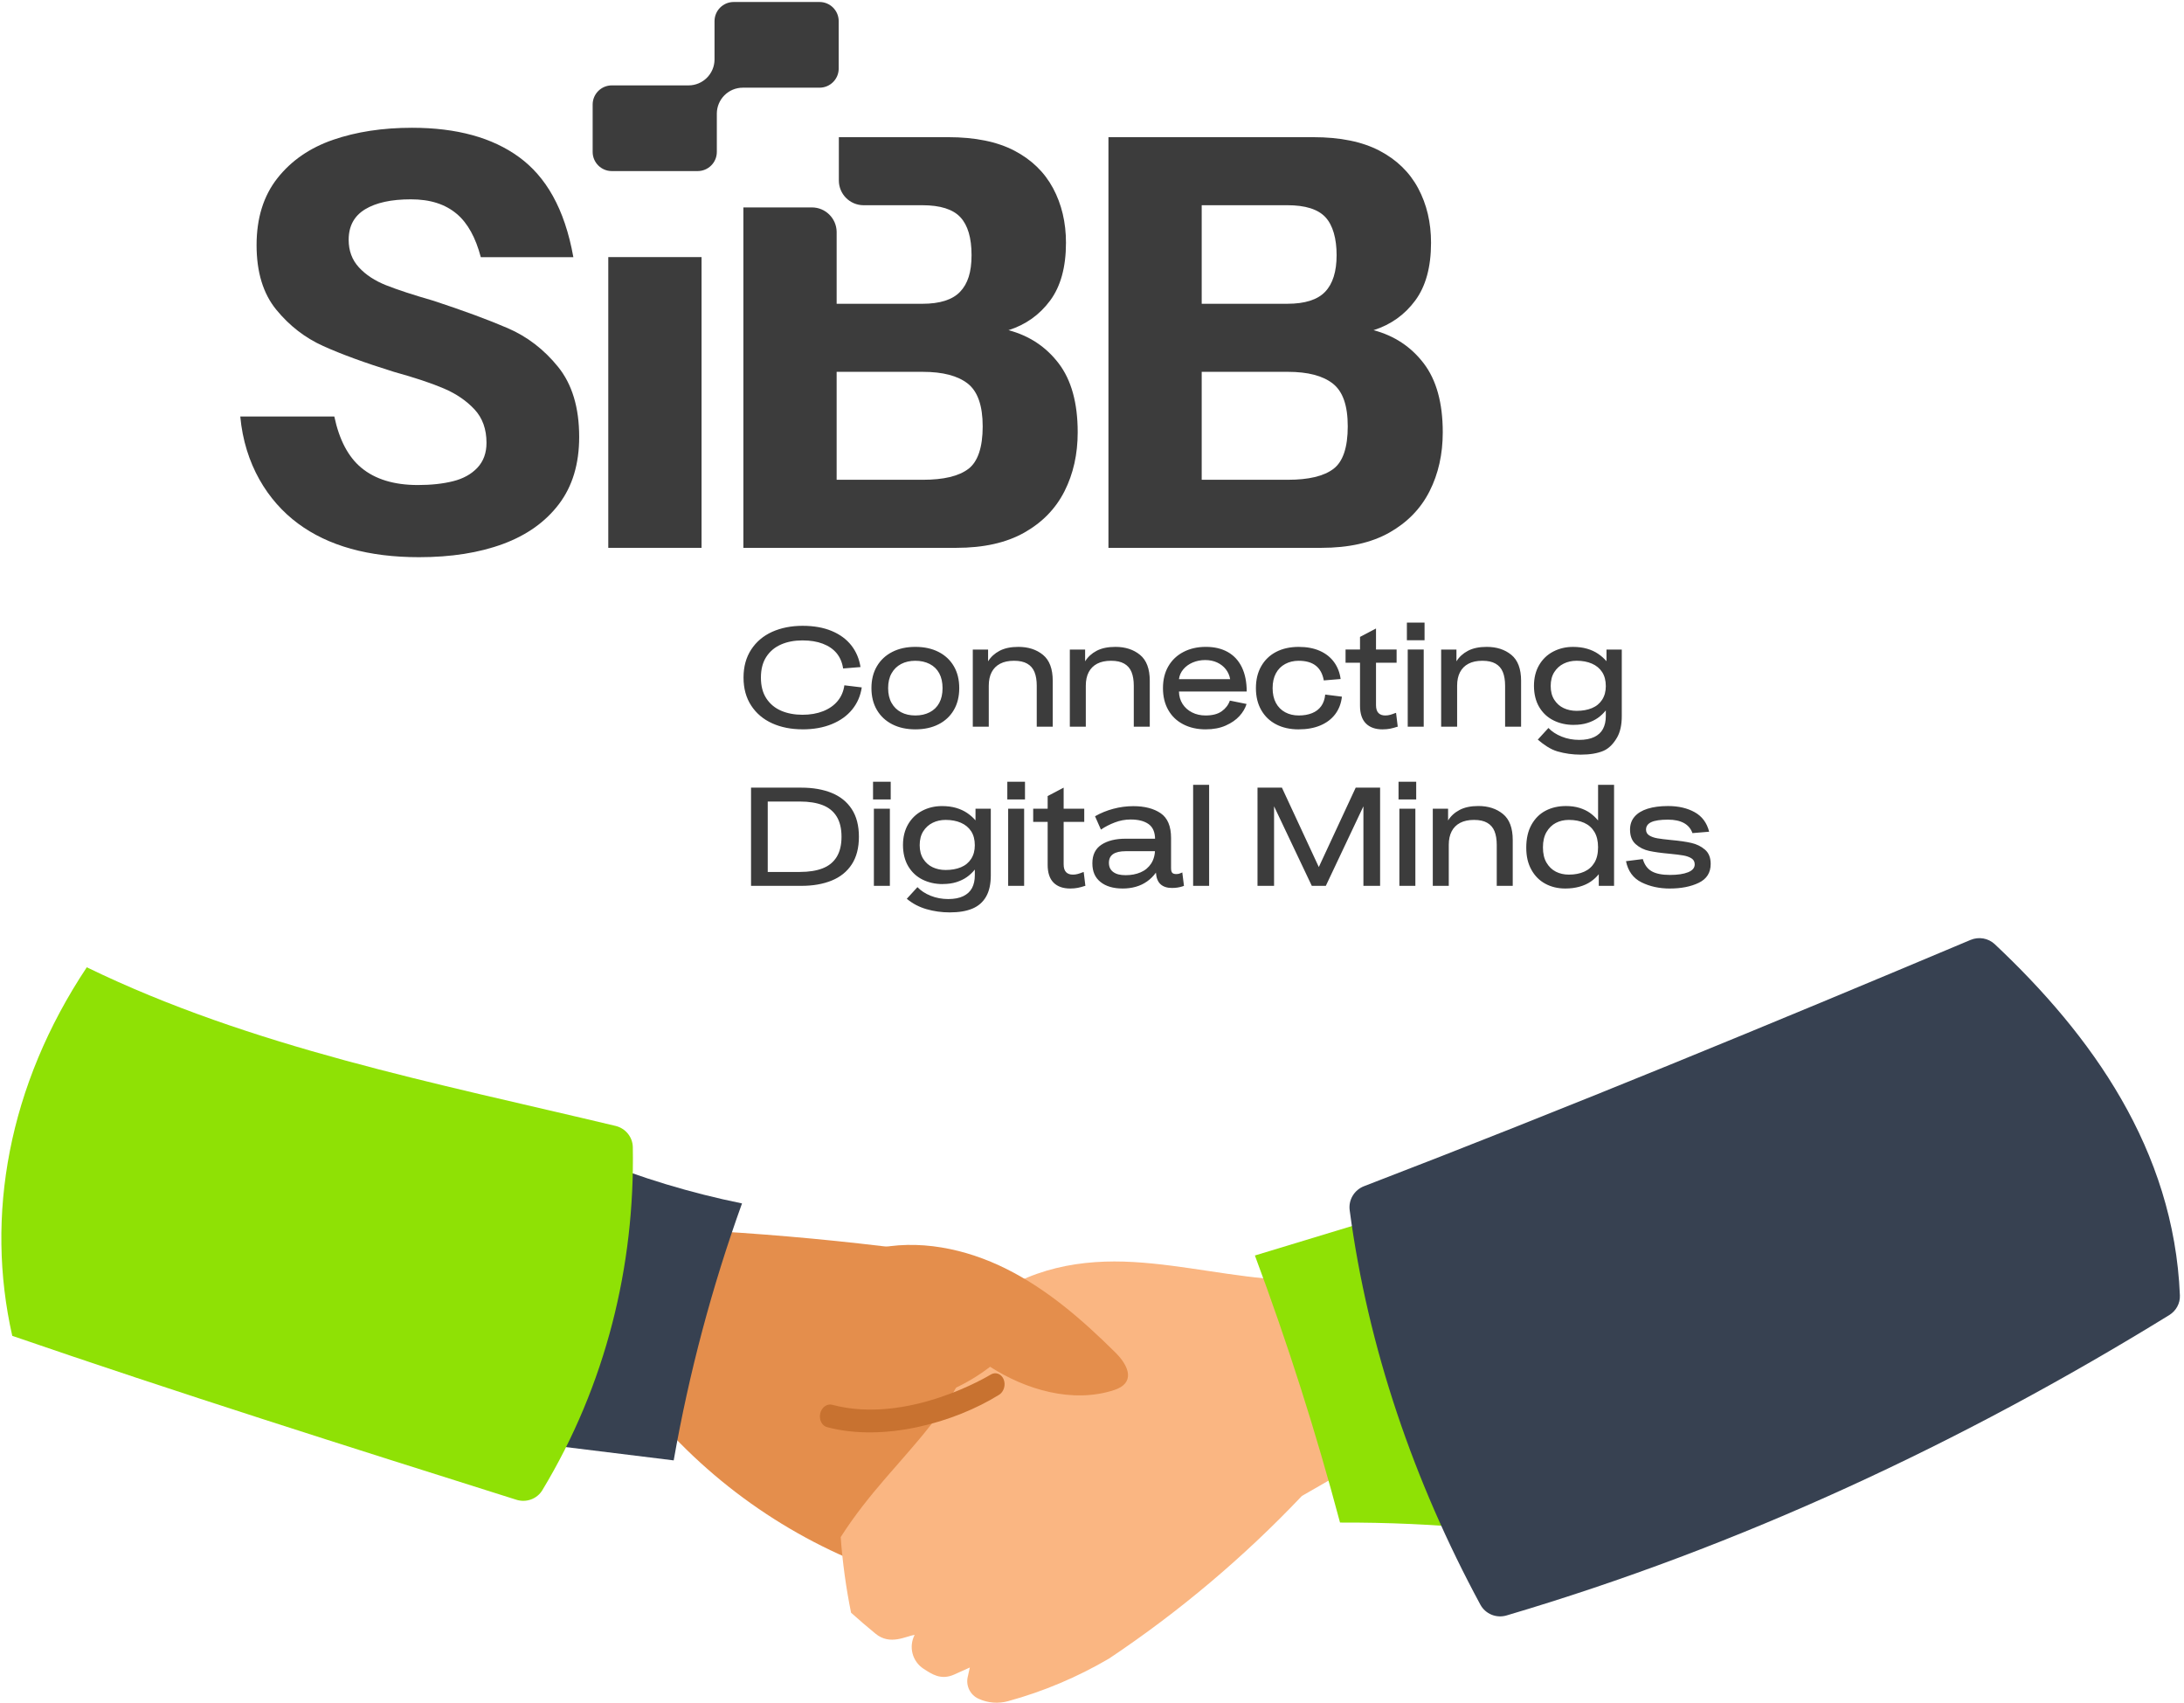
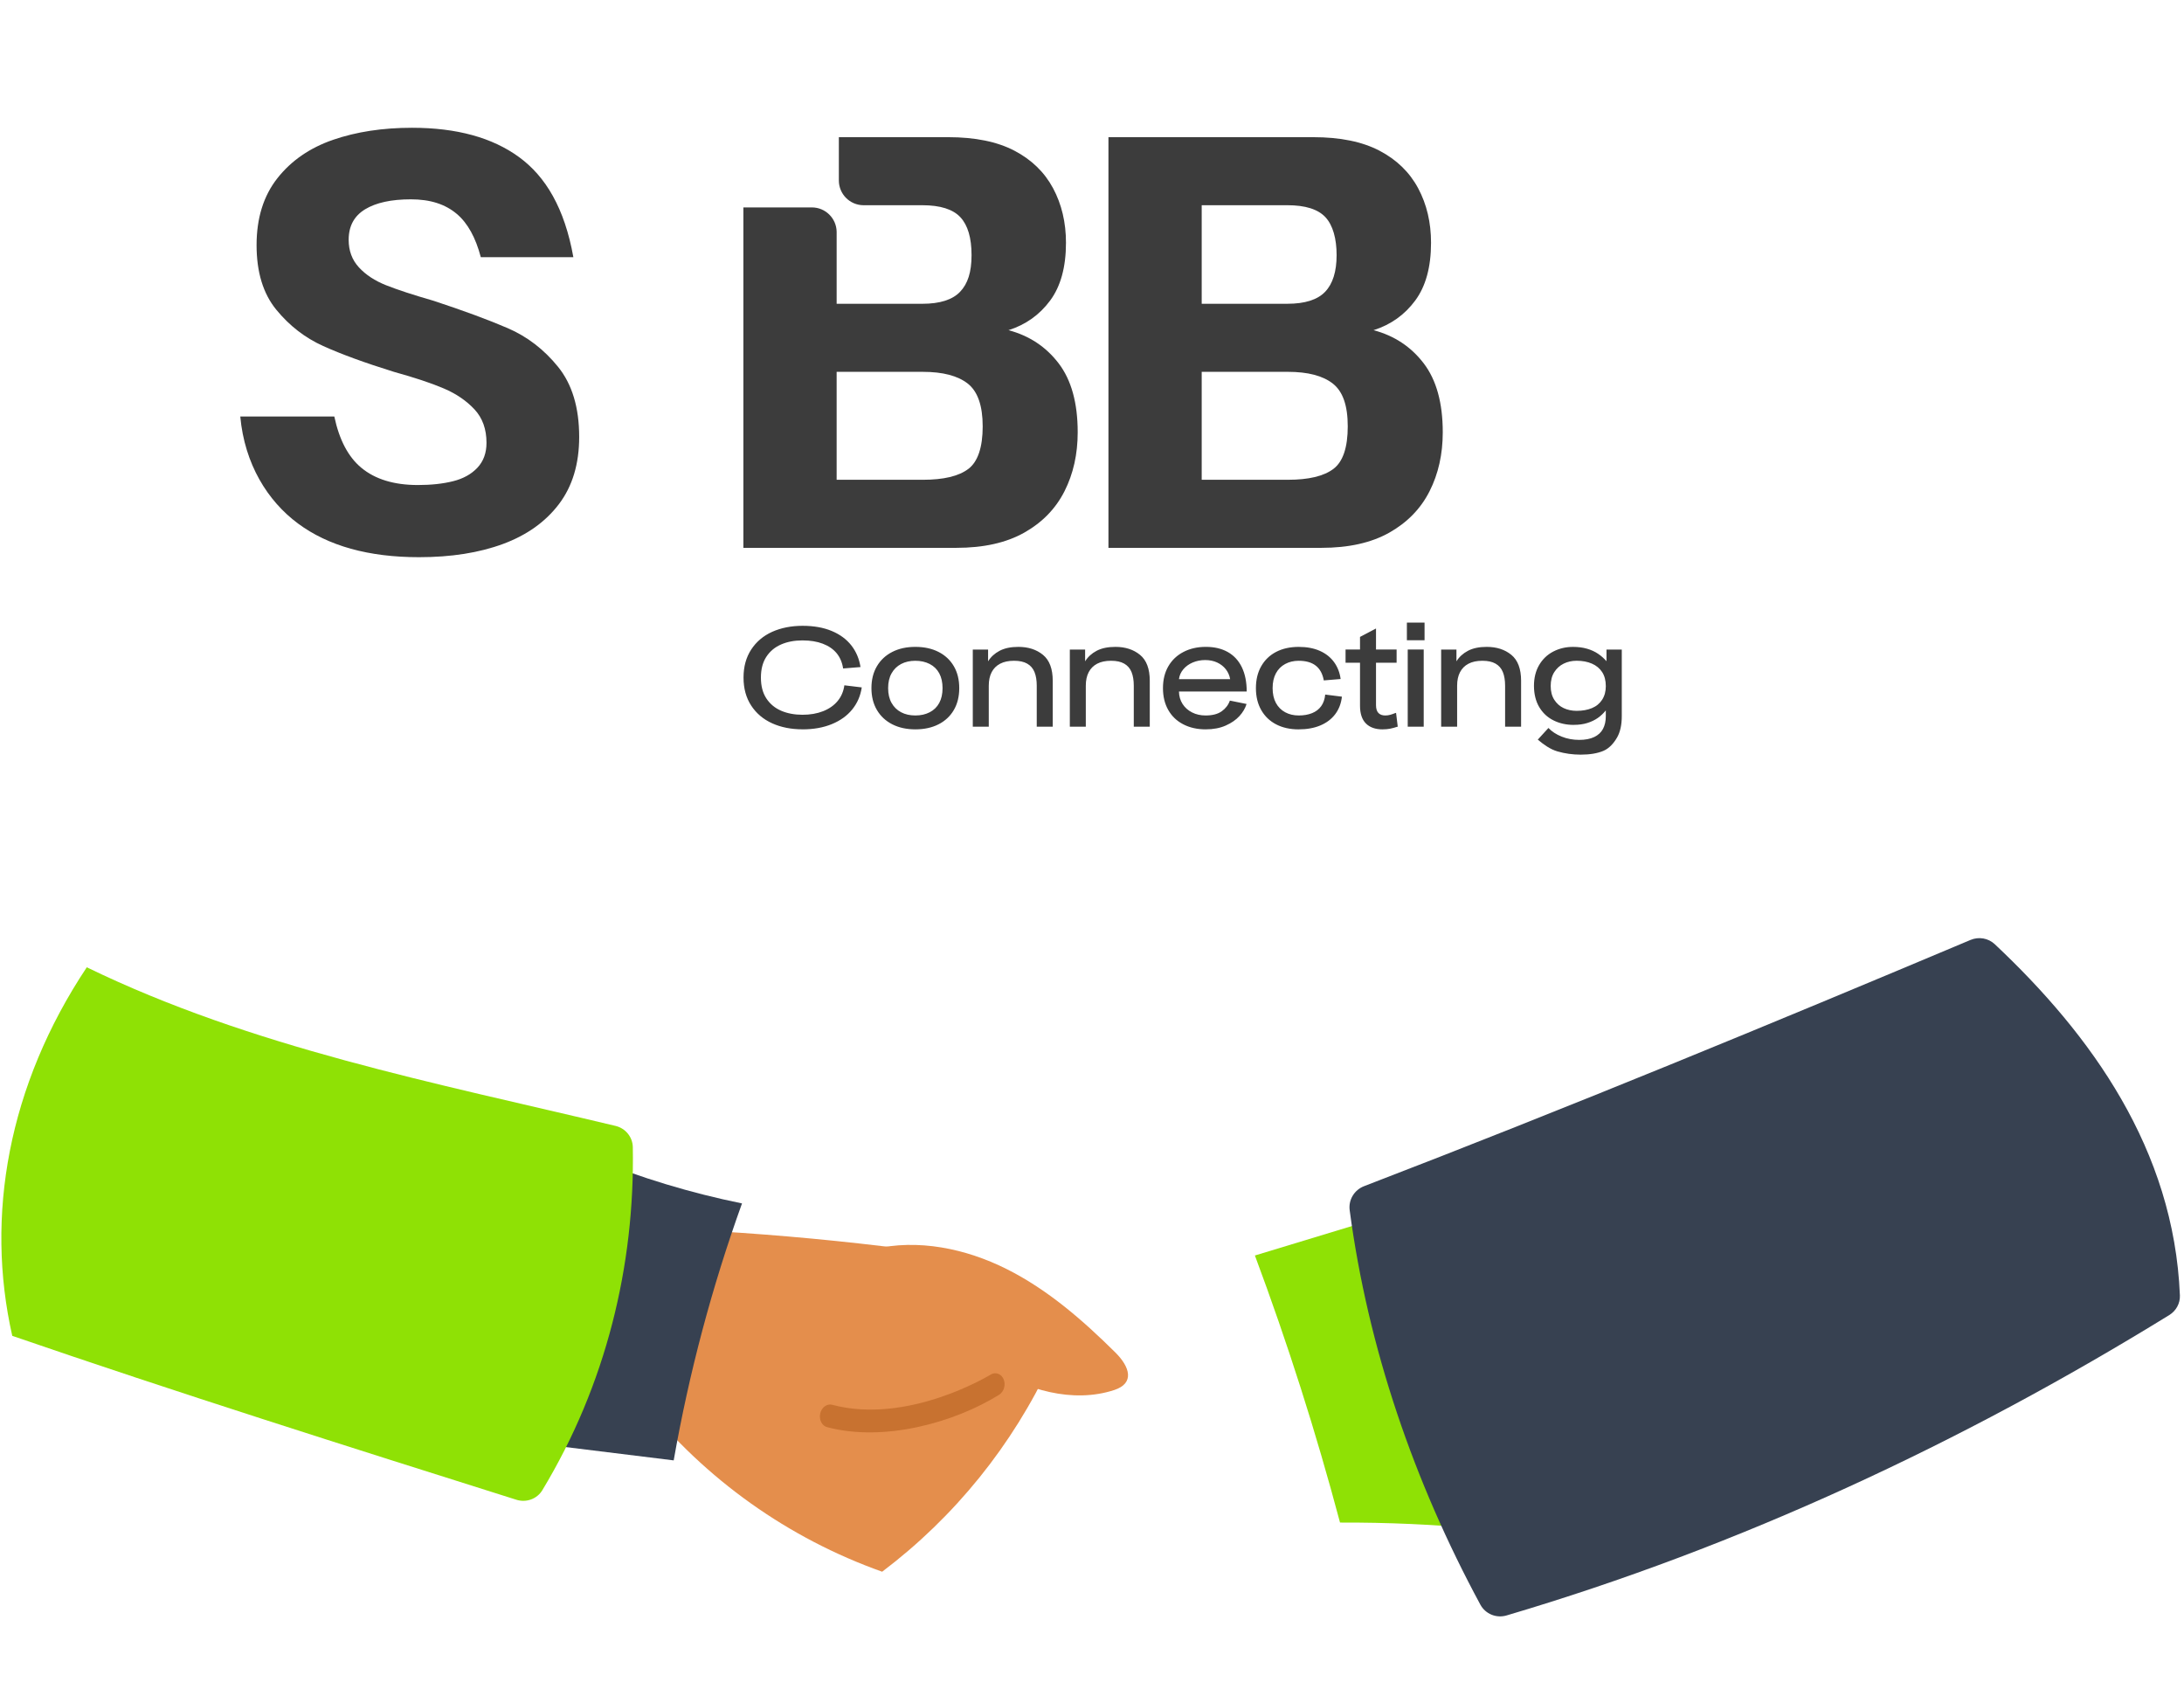
<svg xmlns="http://www.w3.org/2000/svg" width="572" height="446" viewBox="0 0 572 446" fill="none">
  <path d="M181.783 322.07C198.318 322.939 214.812 324.356 231.264 326.322C235.674 326.729 240.038 327.531 244.305 328.719C255.738 332.235 264.856 340.734 273.542 348.974C276.607 351.882 276.851 353.335 275.264 356.805C265.217 378.411 250.032 397.211 231.041 411.555C206.447 402.814 184.76 387.391 168.404 367.006C170.512 351.423 175.026 336.263 181.783 322.07Z" fill="#E48E4C" />
-   <path d="M220.18 402.494C220.665 409.144 221.573 415.756 222.898 422.291C225.003 424.176 227.138 426.012 229.326 427.801C233.164 430.936 237.265 428.402 239.546 428.101C238.766 429.606 238.573 431.35 239.006 432.99C239.439 434.631 240.467 436.05 241.889 436.971C244.013 438.336 246.397 440.062 249.955 438.459L254.004 436.636L253.451 439.107C253.195 440.242 253.339 441.431 253.857 442.472C254.375 443.514 255.236 444.344 256.294 444.822L256.352 444.849C258.762 445.939 261.475 446.152 264.024 445.45C273.294 442.909 282.19 439.154 290.483 434.285C308.84 422.02 325.776 407.74 340.976 391.711C345.105 389.323 349.236 386.95 353.367 384.591C348.119 368.513 342.872 352.434 336.318 335.13C323.062 334.433 310.06 331.222 296.826 330.46C283.592 329.699 269.451 331.75 257.101 341.595C256.827 353.381 250.758 364.286 243.466 373.519C236.196 382.781 227.555 390.916 220.18 402.494Z" fill="#FAB682" />
  <path d="M228.747 327.096C240.431 324.33 252.915 326.922 263.655 332.304C274.395 337.686 283.594 345.697 292.131 354.161C295.914 357.911 297.229 362.194 291.853 363.968C280.913 367.576 268.589 363.859 259.311 357.889C253.219 362.576 246.123 365.777 238.583 367.238C231.044 368.699 223.269 368.381 215.873 366.308C214.328 353.473 217.266 340.132 228.747 327.096Z" fill="#E48E4C" />
  <path d="M155.079 303.238C167.767 308.413 180.91 312.389 194.336 315.115C186.455 336.987 180.469 359.499 176.445 382.402L143.254 378.313C142.398 364.963 146.716 351.911 149.577 338.844C151.918 328.179 153.294 317.303 155.079 303.238Z" fill="#374151" />
  <path d="M363.369 318.219L328.664 328.752C337.226 351.682 344.658 374.993 350.959 398.683C363.367 398.634 375.759 399.189 388.133 400.347C379.753 374.441 372.135 348.285 363.369 318.219Z" fill="#8FE105" />
  <path d="M22.729 253.285C65.92 274.264 113.664 283.473 161.208 294.818C163.809 295.439 165.689 297.712 165.737 300.386C166.293 331.423 158.711 362.589 142.047 390.199C140.649 392.517 137.831 393.527 135.249 392.713C90.614 378.633 46.034 364.533 3.212 349.792C-3.892 318.409 2.125 284.256 22.729 253.285Z" fill="#8FE105" />
  <path d="M394.569 423.007C391.896 423.797 389.033 422.621 387.708 420.168C370.361 388.054 358.298 353.096 353.487 316.89C353.127 314.173 354.704 311.583 357.262 310.6C410.916 289.976 464.042 268.034 516.087 246.123C518.244 245.215 520.737 245.639 522.442 247.242C547.734 271.014 569.359 300.996 570.926 339.199C571.012 341.292 569.927 343.25 568.143 344.349C513.812 377.823 455.615 404.971 394.569 423.007Z" fill="#374151" />
  <path d="M261.663 365.226C261.964 365.038 262.234 364.785 262.457 364.479C262.68 364.174 262.852 363.822 262.962 363.445C263.072 363.067 263.119 362.671 263.1 362.28C263.081 361.888 262.996 361.508 262.85 361.162C262.705 360.815 262.501 360.509 262.251 360.261C262.001 360.012 261.709 359.826 261.393 359.714C261.077 359.601 260.742 359.564 260.407 359.604C260.073 359.645 259.745 359.762 259.444 359.949C259.229 360.082 237.826 373.134 217.953 367.843C217.3 367.67 216.603 367.812 216.016 368.238C215.429 368.664 215 369.339 214.822 370.115C214.644 370.891 214.733 371.704 215.069 372.376C215.405 373.048 215.961 373.523 216.614 373.696C231.507 377.656 249.935 372.511 261.663 365.226Z" fill="#C87230" />
  <g clip-path="url(#clip0_757_42)">
    <path d="M150.166 67.349C147.872 54.503 142.898 46.215 135.946 41.138C128.929 36.02 119.585 33.457 107.91 33.457C100.228 33.457 93.339 34.507 87.247 36.605C81.152 38.706 76.287 42.058 72.652 46.667C69.017 51.277 67.199 57.113 67.199 64.179C67.199 71.246 68.914 76.881 72.345 81.076C75.776 85.277 79.873 88.45 84.635 90.602C89.397 92.752 95.565 95.008 103.146 97.361C108.677 98.898 113.055 100.357 116.279 101.739C119.506 103.121 122.168 104.941 124.268 107.192C126.366 109.445 127.416 112.364 127.416 115.947C127.416 118.611 126.622 120.786 125.035 122.475C123.446 124.165 121.321 125.342 118.66 126.006C115.996 126.673 112.925 127.005 109.442 127.005C103.194 127.005 98.251 125.495 94.618 122.475C91.19 119.626 88.844 115.139 87.558 109.056H62.93C64.064 121.525 70.091 131.179 78.028 137.067C85.963 142.958 96.539 145.9 109.752 145.9C118.148 145.9 125.47 144.749 131.718 142.444C137.962 140.14 142.854 136.659 146.389 131.999C149.924 127.34 151.69 121.477 151.69 114.411C151.69 106.729 149.845 100.61 146.157 96.052C142.471 91.497 138.066 88.118 132.948 85.914C127.824 83.713 121.372 81.332 113.591 78.772C108.263 77.234 104.116 75.879 101.148 74.701C98.177 73.526 95.796 71.961 94.005 70.015C92.213 68.07 91.317 65.665 91.317 62.794C91.317 59.211 92.751 56.549 95.619 54.805C98.484 53.067 102.478 52.194 107.602 52.194C112.726 52.194 116.638 53.475 119.661 56.033C122.499 58.441 124.578 62.225 125.925 67.344H150.165L150.166 67.349Z" fill="#3C3C3C" />
-     <path d="M183.739 67.32H159.312V143.452H183.739V67.32Z" fill="#3C3C3C" />
    <path d="M349.219 122.789C351.728 120.895 352.981 117.181 352.981 111.652C352.981 106.124 351.676 102.488 349.064 100.436C346.452 98.388 342.537 97.365 337.312 97.365H314.731V125.63H337.312C342.74 125.63 346.708 124.683 349.219 122.787M347.069 76.394C349.066 74.296 350.065 71.094 350.065 66.792C350.065 62.491 349.091 58.983 347.145 56.883C345.197 54.785 341.87 53.735 337.159 53.735H314.731V79.543H337.159C341.769 79.543 345.07 78.495 347.069 76.394ZM290.305 35.918H343.918C350.984 35.918 356.769 37.096 361.277 39.452C365.783 41.809 369.163 45.085 371.416 49.283C373.669 53.484 374.795 58.246 374.795 63.57C374.795 69.921 373.413 74.966 370.649 78.702C367.884 82.44 364.246 85.025 359.74 86.459C365.168 87.896 369.546 90.788 372.874 95.139C376.201 99.493 377.866 105.509 377.866 113.19C377.866 118.926 376.715 124.073 374.411 128.628C372.107 133.186 368.596 136.796 363.889 139.458C359.176 142.122 353.236 143.452 346.07 143.452H290.307V35.918H290.305Z" fill="#3C3C3C" />
-     <path d="M160.231 44.796C157.466 44.796 155.219 42.548 155.219 39.784V27.371C155.219 24.607 157.469 22.359 160.231 22.359H180.328C184.091 22.359 187.138 19.309 187.138 15.549V5.535C187.138 2.771 189.386 0.523 192.15 0.523H214.647C217.412 0.523 219.659 2.773 219.659 5.535V17.948C219.659 20.713 217.412 22.96 214.647 22.96H194.55C190.787 22.96 187.74 26.01 187.74 29.771V39.784C187.74 42.549 185.492 44.796 182.728 44.796H160.231Z" fill="#3C3C3C" />
    <path d="M253.609 122.789C251.097 124.685 247.131 125.632 241.702 125.632H219.121V97.367H241.702C246.926 97.367 250.842 98.393 253.454 100.439C256.066 102.488 257.371 106.226 257.371 111.655C257.371 117.083 256.117 120.897 253.609 122.792M194.695 54.314V143.452H250.458C257.625 143.452 263.564 142.122 268.277 139.458C272.987 136.796 276.494 133.186 278.799 128.628C281.103 124.073 282.255 118.926 282.255 113.19C282.255 105.509 280.589 99.493 277.262 95.139C273.935 90.788 269.554 87.896 264.129 86.459C268.634 85.026 272.269 82.44 275.037 78.702C277.801 74.966 279.184 69.921 279.184 63.57C279.184 58.246 278.054 53.484 275.804 49.283C273.551 45.084 270.171 41.808 265.666 39.452C261.157 37.099 255.373 35.918 248.307 35.918H219.699V47.256C219.699 50.812 222.561 53.697 226.109 53.738H241.548C246.257 53.738 249.586 54.788 251.533 56.886C253.479 58.986 254.453 62.289 254.453 66.795C254.453 71.301 253.455 74.3 251.457 76.398C249.46 78.498 246.157 79.546 241.55 79.546H219.122V60.644C219.037 57.136 216.172 54.314 212.643 54.314H200.056" fill="#3C3C3C" />
-     <path d="M437.346 232.658C440.333 232.658 442.861 232.155 444.932 231.153C446.999 230.149 448.036 228.508 448.036 226.23C448.036 224.59 447.541 223.341 446.548 222.484C445.554 221.627 444.363 221.04 442.967 220.721C441.572 220.403 439.783 220.147 437.604 219.952C436.11 219.804 434.935 219.658 434.078 219.511C433.22 219.364 432.511 219.113 431.948 218.756C431.384 218.402 431.102 217.894 431.102 217.233C431.102 216.351 431.567 215.695 432.497 215.268C433.428 214.841 434.884 214.626 436.867 214.626C438.557 214.626 439.942 214.92 441.02 215.508C442.097 216.096 442.842 216.978 443.261 218.152L447.634 217.785C447.047 215.459 445.784 213.756 443.85 212.678C441.915 211.6 439.589 211.061 436.87 211.061C434.789 211.061 433.007 211.296 431.526 211.761C430.044 212.226 428.906 212.917 428.109 213.836C427.312 214.756 426.914 215.888 426.914 217.235C426.914 218.9 427.409 220.174 428.403 221.055C429.396 221.936 430.577 222.524 431.949 222.818C433.32 223.112 435.094 223.358 437.276 223.553C438.794 223.7 439.981 223.847 440.84 223.994C441.697 224.141 442.413 224.391 442.99 224.748C443.564 225.104 443.852 225.635 443.852 226.344C443.852 227.251 443.27 227.936 442.108 228.402C440.944 228.868 439.371 229.101 437.387 229.101C435.306 229.101 433.709 228.783 432.594 228.146C431.478 227.509 430.702 226.443 430.262 224.949L425.854 225.499C426.392 228.119 427.75 229.97 429.932 231.048C432.111 232.124 434.585 232.663 437.352 232.663M418.541 221.856C418.541 223.497 418.223 224.844 417.586 225.896C416.949 226.95 416.062 227.733 414.922 228.248C413.782 228.762 412.444 229.018 410.901 229.018C409.627 229.018 408.487 228.762 407.483 228.248C406.478 227.733 405.666 226.95 405.04 225.896C404.414 224.844 404.104 223.507 404.104 221.892C404.104 220.275 404.417 218.934 405.04 217.869C405.666 216.806 406.479 216.008 407.483 215.484C408.487 214.958 409.627 214.694 410.901 214.694C412.444 214.694 413.784 214.952 414.922 215.465C416.06 215.979 416.949 216.768 417.586 217.835C418.223 218.901 418.541 220.239 418.541 221.856ZM409.946 232.658C411.292 232.658 412.536 232.498 413.673 232.182C414.811 231.864 415.798 231.418 416.631 230.84C417.464 230.266 418.16 229.622 418.726 228.911V231.962H422.731V205.512H418.544V214.842C417.883 214.058 417.172 213.396 416.414 212.858C415.654 212.319 414.748 211.884 413.695 211.554C412.642 211.226 411.453 211.06 410.131 211.06C408.148 211.06 406.379 211.462 404.822 212.27C403.266 213.078 402.031 214.303 401.111 215.943C400.192 217.584 399.734 219.581 399.734 221.932C399.734 224.284 400.18 226.12 401.076 227.736C401.968 229.352 403.188 230.578 404.731 231.409C406.273 232.242 408.012 232.658 409.946 232.658ZM375.254 231.959H379.441V221.233C379.441 219.838 379.692 218.656 380.195 217.688C380.696 216.721 381.438 215.979 382.418 215.465C383.397 214.951 384.609 214.694 386.054 214.694C387.498 214.694 388.625 214.945 389.506 215.448C390.388 215.952 391.025 216.687 391.416 217.652C391.808 218.621 392.004 219.816 392.004 221.233V231.959H396.192V219.946C396.192 216.812 395.34 214.544 393.639 213.15C391.936 211.754 389.787 211.054 387.194 211.054C385.21 211.054 383.569 211.397 382.272 212.083C380.973 212.768 379.969 213.688 379.26 214.839V211.754H375.254V231.956L375.254 231.959ZM366.283 209.332H370.911V204.703H366.283V209.332ZM366.503 231.959H370.691V211.756H366.503V231.959ZM329.348 231.959H333.684V211.13L343.566 231.959H347.239L357.084 211.13V231.959H361.456V206.243H355.065L345.402 227.036L335.741 206.243H329.349L329.348 231.959ZM312.487 231.959H316.675V205.509H312.487V231.959ZM294.031 232.658C295.256 232.658 296.407 232.506 297.484 232.199C298.561 231.894 299.542 231.426 300.423 230.802C301.304 230.18 302.078 229.412 302.738 228.506L302.518 222.224C302.518 223.767 302.18 225.06 301.508 226.099C300.834 227.14 299.917 227.91 298.752 228.414C297.588 228.918 296.273 229.167 294.804 229.167C293.335 229.167 292.331 228.893 291.572 228.341C290.813 227.788 290.432 226.989 290.432 225.936C290.432 224.882 290.798 224.142 291.534 223.638C292.269 223.138 293.37 222.886 294.84 222.886H303.179V219.614H294.804C292.184 219.614 290.078 220.134 288.486 221.176C286.894 222.219 286.097 223.84 286.097 226.044C286.097 228.248 286.807 229.809 288.228 230.948C289.648 232.088 291.582 232.656 294.031 232.656M306.964 232.511C307.943 232.511 308.85 232.375 309.682 232.105L310.087 231.959L309.647 228.433L309.535 228.506C309.314 228.605 309.089 228.688 308.855 228.765C308.621 228.838 308.36 228.873 308.066 228.873C307.575 228.873 307.227 228.765 307.018 228.542C306.81 228.321 306.706 227.904 306.706 227.292V219.432C306.706 216.347 305.8 214.186 303.988 212.948C302.175 211.713 299.786 211.092 296.823 211.092C295.036 211.092 293.278 211.326 291.553 211.791C289.825 212.256 288.241 212.907 286.796 213.74L288.339 217.231C289.416 216.496 290.627 215.87 291.977 215.356C293.323 214.842 294.708 214.586 296.129 214.586C298.137 214.586 299.704 214.988 300.831 215.796C301.958 216.604 302.52 217.94 302.52 219.802V222.226L302.741 228.508C302.839 229.88 303.242 230.892 303.954 231.54C304.665 232.187 305.669 232.514 306.966 232.514M270.598 215.208H283.969V211.756H270.598V215.208ZM280.299 232.658C281.034 232.658 281.7 232.596 282.302 232.476C282.9 232.353 283.496 232.193 284.084 231.997L284.266 231.959L283.825 228.321C283.8 228.346 283.77 228.365 283.733 228.375C283.698 228.389 283.654 228.395 283.605 228.395C283.115 228.59 282.669 228.743 282.264 228.854C281.858 228.965 281.436 229.02 280.996 229.02C280.212 229.02 279.61 228.799 279.197 228.359C278.78 227.918 278.574 227.233 278.574 226.302V206.246L274.386 208.45V226.449C274.386 228.53 274.901 230.087 275.929 231.115C276.958 232.144 278.413 232.658 280.302 232.658M263.821 209.332H268.449V204.703H263.821V209.332ZM264.041 231.959H268.228V211.756H264.041V231.959ZM240.872 221.306C240.872 219.862 241.185 218.648 241.808 217.668C242.432 216.689 243.253 215.948 244.268 215.445C245.283 214.945 246.417 214.691 247.666 214.691C249.184 214.691 250.518 214.942 251.671 215.445C252.822 215.948 253.714 216.688 254.354 217.668C254.991 218.647 255.309 219.872 255.309 221.342C255.309 222.713 254.991 223.894 254.354 224.887C253.717 225.878 252.823 226.615 251.671 227.091C250.52 227.57 249.184 227.807 247.666 227.807C246.417 227.807 245.283 227.567 244.268 227.091C243.25 226.612 242.431 225.886 241.808 224.906C241.185 223.927 240.872 222.727 240.872 221.306ZM246.899 231.483C248.246 231.483 249.441 231.317 250.48 230.988C251.519 230.656 252.428 230.223 253.198 229.684C253.971 229.145 254.672 228.484 255.31 227.701V229.208C255.31 230.506 255.065 231.613 254.576 232.533C254.086 233.452 253.321 234.159 252.279 234.664C251.236 235.164 249.922 235.417 248.33 235.417C246.738 235.417 245.158 235.128 243.737 234.555C242.317 233.978 241.166 233.227 240.285 232.296L237.493 235.346C238.986 236.595 240.706 237.502 242.654 238.065C244.603 238.628 246.627 238.911 248.734 238.911C251.134 238.911 253.117 238.58 254.684 237.918C256.252 237.257 257.446 236.209 258.265 234.777C259.087 233.347 259.495 231.491 259.495 229.214V211.764H255.49V214.814C254.853 214.079 254.118 213.432 253.286 212.869C252.453 212.306 251.49 211.864 250.402 211.546C249.31 211.228 248.081 211.071 246.71 211.071C244.824 211.071 243.096 211.481 241.529 212.3C239.962 213.122 238.732 214.303 237.836 215.846C236.942 217.388 236.495 219.2 236.495 221.282C236.495 223.364 236.955 225.287 237.872 226.83C238.791 228.373 240.038 229.538 241.618 230.321C243.196 231.104 244.954 231.496 246.889 231.496M228.653 209.332H233.281V204.703H228.653V209.332ZM228.873 231.959H233.061V211.756H228.873V231.959ZM209.486 228.321H201.073V209.881H209.486C211.837 209.881 213.821 210.194 215.437 210.818C217.053 211.442 218.283 212.438 219.129 213.81C219.972 215.181 220.397 216.944 220.397 219.1C220.397 221.255 219.975 223.018 219.129 224.389C218.286 225.761 217.053 226.759 215.437 227.382C213.82 228.008 211.837 228.318 209.486 228.318M196.703 231.959H209.892C212.904 231.959 215.544 231.499 217.807 230.582C220.074 229.662 221.829 228.25 223.078 226.34C224.327 224.43 224.952 222.016 224.952 219.103C224.952 216.188 224.327 213.775 223.078 211.866C221.828 209.955 220.071 208.54 217.807 207.623C215.54 206.703 212.904 206.247 209.892 206.247H196.703V231.962V231.959Z" fill="#3C3C3C" />
    <path d="M406.134 179.631C406.134 178.186 406.446 176.972 407.07 175.996C407.696 175.017 408.514 174.276 409.532 173.773C410.547 173.272 411.682 173.018 412.93 173.018C414.449 173.018 415.783 173.269 416.936 173.773C418.087 174.276 418.979 175.016 419.616 175.996C420.253 176.975 420.571 178.2 420.571 179.669C420.571 181.041 420.253 182.221 419.616 183.215C418.979 184.205 418.084 184.942 416.936 185.419C415.785 185.898 414.449 186.134 412.93 186.134C411.682 186.134 410.547 185.894 409.532 185.419C408.514 184.94 407.696 184.213 407.07 183.233C406.446 182.255 406.134 181.055 406.134 179.634M412.158 189.807C413.504 189.807 414.699 189.641 415.738 189.312C416.778 188.983 417.684 188.548 418.457 188.009C419.229 187.47 419.931 186.809 420.568 186.025V187.533C420.568 188.83 420.322 189.938 419.833 190.857C419.343 191.777 418.579 192.487 417.537 192.988C416.495 193.488 415.18 193.742 413.589 193.742C411.997 193.742 410.416 193.453 408.996 192.879C407.576 192.302 406.425 191.552 405.543 190.621L402.752 193.671C404.245 194.921 405.965 196.194 407.913 196.757C409.862 197.32 411.886 197.603 413.992 197.603C416.391 197.603 418.375 197.273 419.942 196.61C421.509 195.949 422.704 194.534 423.524 193.103C424.342 191.672 424.752 189.815 424.752 187.538V170.089H420.748V173.139C420.11 172.405 419.376 171.757 418.544 171.191C417.711 170.628 416.75 170.186 415.659 169.869C414.568 169.55 413.338 169.389 411.967 169.389C410.081 169.389 408.354 169.8 406.786 170.62C405.218 171.441 403.989 172.623 403.094 174.165C402.199 175.707 401.753 177.519 401.753 179.601C401.753 181.683 402.213 183.607 403.13 185.149C404.049 186.691 405.296 187.856 406.876 188.637C408.454 189.421 410.212 189.813 412.147 189.813M377.441 190.286H381.629V179.56C381.629 178.164 381.879 176.983 382.383 176.015C382.884 175.049 383.626 174.306 384.606 173.791C385.585 173.277 386.796 173.022 388.244 173.022C389.692 173.022 390.815 173.272 391.697 173.775C392.578 174.279 393.216 175.014 393.607 175.98C393.998 176.948 394.194 178.14 394.194 179.56V190.286H398.382V178.273C398.382 175.139 397.53 172.872 395.83 171.476C394.127 170.08 391.977 169.384 389.384 169.384C387.401 169.384 385.76 169.727 384.462 170.412C383.164 171.097 382.16 172.018 381.45 173.169V170.084H377.444V190.289L377.441 190.286ZM368.47 167.656H373.098V163.027H368.47V167.656ZM368.691 190.286H372.878V170.08H368.691V190.286ZM352.408 173.533H365.779V170.08H352.408V173.533ZM362.106 190.982C362.84 190.982 363.508 190.92 364.108 190.8C364.708 190.677 365.303 190.517 365.891 190.321L366.076 190.286L365.635 186.647C365.611 186.672 365.58 186.691 365.542 186.702C365.505 186.716 365.464 186.721 365.415 186.721C364.925 186.918 364.479 187.07 364.074 187.181C363.668 187.293 363.246 187.347 362.806 187.347C362.022 187.347 361.421 187.127 361.008 186.686C360.591 186.245 360.382 185.559 360.382 184.629V164.573L356.194 166.777V184.776C356.194 186.857 356.708 188.41 357.737 189.442C358.765 190.471 360.221 190.985 362.109 190.985M340.14 190.982C342.295 190.982 344.186 190.639 345.816 189.953C347.442 189.268 348.741 188.283 349.709 186.996C350.675 185.709 351.258 184.185 351.453 182.422L347.08 181.873C346.958 183.097 346.602 184.115 346.016 184.922C345.429 185.731 344.632 186.338 343.628 186.741C342.623 187.146 341.459 187.347 340.136 187.347C338.814 187.347 337.633 187.067 336.591 186.503C335.549 185.94 334.741 185.127 334.167 184.06C333.59 182.993 333.304 181.704 333.304 180.186C333.304 178.667 333.593 177.375 334.167 176.311C334.741 175.244 335.549 174.431 336.591 173.868C337.63 173.305 338.814 173.025 340.136 173.025C342.022 173.025 343.51 173.447 344.598 174.293C345.687 175.14 346.392 176.429 346.71 178.168L351.118 177.8C350.898 176.135 350.328 174.666 349.41 173.392C348.49 172.119 347.249 171.134 345.682 170.434C344.115 169.735 342.264 169.387 340.134 169.387C337.881 169.387 335.914 169.823 334.238 170.69C332.56 171.561 331.256 172.811 330.326 174.437C329.394 176.067 328.93 177.982 328.93 180.187C328.93 182.39 329.394 184.309 330.326 185.935C331.256 187.565 332.56 188.813 334.238 189.682C335.914 190.55 337.881 190.986 340.134 190.986M315.752 190.982C317.76 190.982 319.513 190.653 321.006 189.992C322.5 189.331 323.7 188.503 324.606 187.513C325.513 186.52 326.135 185.461 326.481 184.336L322.108 183.453C321.717 184.58 321.006 185.511 319.978 186.245C318.95 186.98 317.54 187.347 315.752 187.347C314.43 187.347 313.242 187.078 312.188 186.539C311.136 186 310.308 185.26 309.71 184.316C309.108 183.375 308.798 182.289 308.774 181.065V177.831C308.896 176.877 309.274 176.019 309.914 175.26C310.551 174.501 311.37 173.908 312.373 173.478C313.378 173.051 314.469 172.836 315.644 172.836C316.819 172.836 317.868 173.051 318.784 173.478C319.704 173.908 320.455 174.496 321.042 175.241C321.631 175.99 322.008 176.852 322.183 177.831H308.774V181.065H326.518C326.518 178.591 326.095 176.479 325.249 174.727C324.406 172.977 323.179 171.647 321.576 170.741C319.971 169.835 318.055 169.383 315.826 169.383C313.599 169.383 311.669 169.824 309.968 170.705C308.265 171.587 306.943 172.835 306.001 174.452C305.06 176.068 304.586 177.978 304.586 180.182C304.586 182.386 305.046 184.267 305.963 185.893C306.883 187.523 308.191 188.778 309.895 189.659C311.598 190.541 313.548 190.982 315.752 190.982ZM280.19 190.286H284.377V179.56C284.377 178.164 284.628 176.983 285.131 176.015C285.632 175.049 286.375 174.306 287.354 173.791C288.334 173.277 289.544 173.022 290.993 173.022C292.44 173.022 293.564 173.272 294.445 173.775C295.326 174.279 295.964 175.014 296.355 175.98C296.747 176.948 296.943 178.14 296.943 179.56V190.286H301.13V178.273C301.13 175.139 300.279 172.872 298.578 171.476C296.874 170.08 294.728 169.384 292.133 169.384C290.149 169.384 288.508 169.727 287.211 170.412C285.912 171.097 284.908 172.018 284.198 173.169V170.084H280.193V190.289L280.19 190.286ZM254.776 190.286H258.964V179.56C258.964 178.164 259.214 176.983 259.717 176.015C260.218 175.049 260.96 174.306 261.94 173.791C262.92 173.277 264.131 173.022 265.578 173.022C267.026 173.022 268.15 173.272 269.031 173.775C269.913 174.279 270.55 175.014 270.941 175.98C271.333 176.948 271.529 178.14 271.529 179.56V190.286H275.716V178.273C275.716 175.139 274.865 172.872 273.164 171.476C271.462 170.08 269.312 169.384 266.719 169.384C264.735 169.384 263.094 169.727 261.796 170.412C260.498 171.097 259.495 172.018 258.784 173.169V170.084H254.779V190.289L254.776 190.286ZM239.732 187.347C238.312 187.347 237.068 187.067 236.004 186.503C234.94 185.94 234.105 185.127 233.506 184.06C232.905 182.993 232.606 181.704 232.606 180.186C232.606 178.667 232.905 177.375 233.506 176.311C234.108 175.244 234.94 174.431 236.004 173.868C237.068 173.305 238.312 173.025 239.732 173.025C241.153 173.025 242.406 173.308 243.498 173.868C244.587 174.431 245.422 175.244 245.996 176.311C246.57 177.375 246.858 178.667 246.858 180.186C246.858 181.704 246.57 182.997 245.996 184.06C245.422 185.125 244.587 185.94 243.498 186.503C242.406 187.067 241.153 187.347 239.732 187.347ZM239.732 190.982C242.058 190.982 244.085 190.541 245.811 189.66C247.538 188.779 248.872 187.529 249.816 185.913C250.758 184.297 251.231 182.387 251.231 180.183C251.231 177.979 250.76 176.069 249.816 174.453C248.872 172.836 247.539 171.588 245.811 170.706C244.083 169.825 242.059 169.384 239.732 169.384C237.406 169.384 235.416 169.825 233.689 170.706C231.961 171.588 230.622 172.836 229.668 174.453C228.712 176.069 228.234 177.979 228.234 180.183C228.234 182.387 228.713 184.297 229.668 185.913C230.622 187.529 231.964 188.779 233.689 189.66C235.414 190.541 237.43 190.982 239.732 190.982ZM210.197 190.982C213.086 190.982 215.646 190.523 217.875 189.605C220.103 188.686 221.886 187.402 223.219 185.747C224.552 184.093 225.379 182.177 225.698 179.998L221.143 179.447C220.922 181.04 220.335 182.411 219.38 183.562C218.425 184.713 217.156 185.601 215.579 186.226C213.998 186.851 212.194 187.162 210.162 187.162C208.129 187.162 206.189 186.809 204.56 186.096C202.93 185.386 201.645 184.308 200.701 182.863C199.757 181.418 199.286 179.606 199.286 177.427C199.286 175.247 199.757 173.435 200.701 171.99C201.642 170.545 202.93 169.467 204.56 168.758C206.189 168.047 208.056 167.691 210.162 167.691C212.268 167.691 213.968 167.98 215.49 168.553C217.008 169.131 218.213 169.954 219.108 171.032C220.001 172.109 220.572 173.446 220.817 175.038L225.372 174.67C225.029 172.491 224.221 170.592 222.948 168.975C221.675 167.359 219.96 166.104 217.805 165.21C215.65 164.317 213.114 163.868 210.2 163.868C207.286 163.868 204.554 164.396 202.228 165.446C199.901 166.499 198.07 168.047 196.737 170.094C195.401 172.14 194.734 174.58 194.734 177.421C194.734 180.262 195.401 182.705 196.737 184.749C198.07 186.794 199.901 188.343 202.228 189.396C204.554 190.448 207.212 190.974 210.2 190.974" fill="#3C3C3C" />
  </g>
  <defs>
    <clipPath id="clip0_757_42">
      <rect width="385.107" height="238.386" fill="white" transform="translate(62.93 0.523)" />
    </clipPath>
  </defs>
</svg>